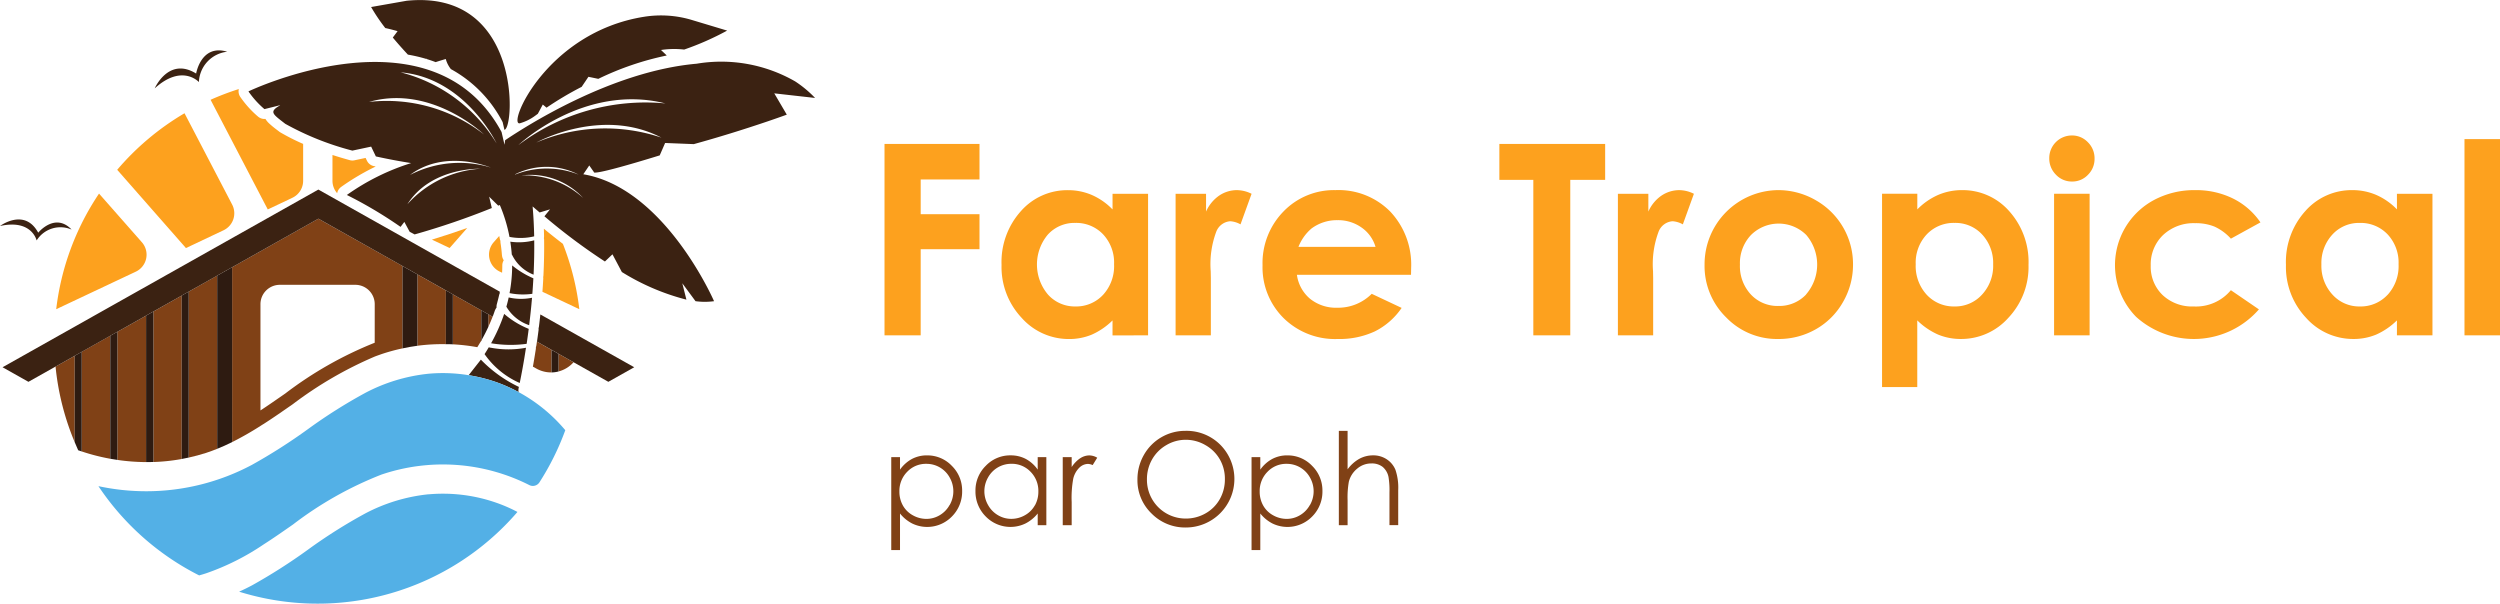
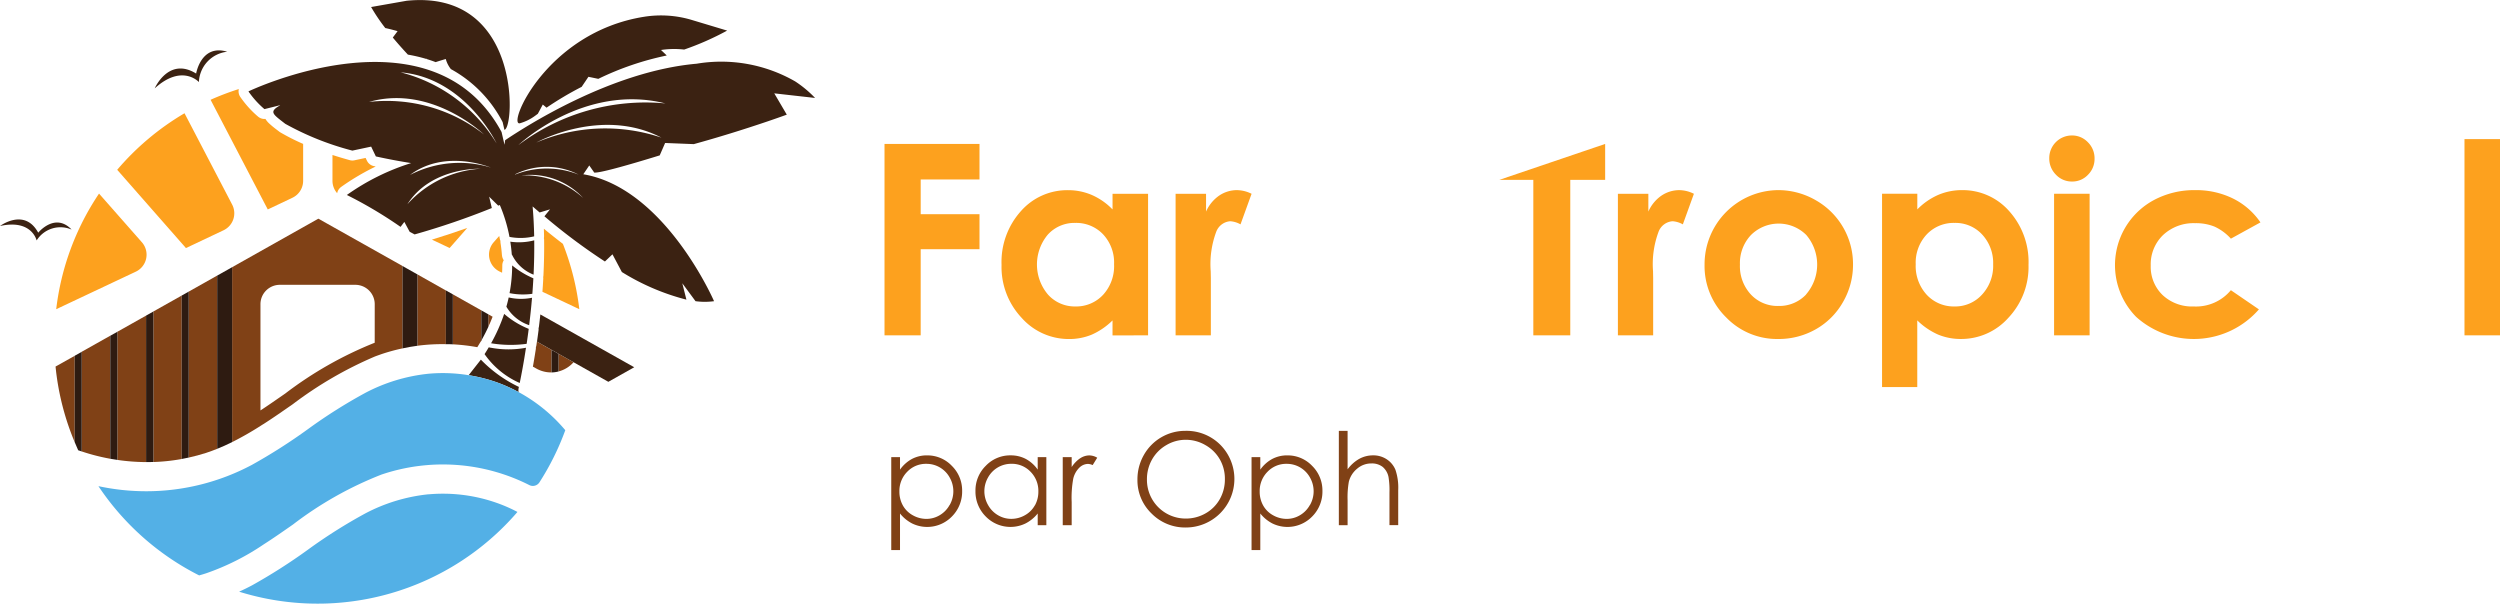
<svg xmlns="http://www.w3.org/2000/svg" id="Groupe_60" data-name="Groupe 60" width="159.67" height="38.553" viewBox="0 0 159.67 38.553">
  <defs>
    <clipPath id="clip-path">
      <rect id="Rectangle_417" data-name="Rectangle 417" width="159.67" height="38.553" fill="none" />
    </clipPath>
  </defs>
  <g id="Groupe_58" data-name="Groupe 58" clip-path="url(#clip-path)">
    <path id="Tracé_55" data-name="Tracé 55" d="M35.727,12.731l.005-.008A2.03,2.03,0,0,1,37.54,10.8c-1.672-.507-1.985,1.394-1.985,1.394-1.759-1.094-2.647.946-2.647.946,1.745-1.585,2.819-.407,2.819-.407" transform="translate(-23.028 -7.496)" fill="#3b2212" />
    <path id="Tracé_56" data-name="Tracé 56" d="M2.338,48.014l.007,0a1.791,1.791,0,0,1,2.226-.687c-1.06-1.118-2.13.2-2.13.2C1.571,45.919,0,47.1,0,47.1c2.029-.453,2.338.918,2.338.918" transform="translate(0 -32.665)" fill="#3b2212" />
    <path id="Tracé_57" data-name="Tracé 57" d="M71.272,35.006a15.25,15.25,0,0,1,1.935-1.17q.136-.069.274-.135l-.128-.028a.631.631,0,0,1-.431-.341l-.087-.18-.712.152a.647.647,0,0,1-.131.014.637.637,0,0,1-.168-.023q-.572-.158-1.105-.331v1.649a1.2,1.2,0,0,0,.3.793.63.63,0,0,1,.255-.4" transform="translate(-49.485 -23.066)" fill="#fda11e" />
    <path id="Tracé_58" data-name="Tracé 58" d="M44.8,19.644l3.65,7L50.02,25.9a1.2,1.2,0,0,0,.689-1.087V22.458a14.056,14.056,0,0,1-1.459-.738.66.66,0,0,1-.069-.047l-.153-.118a5.728,5.728,0,0,1-.512-.425,1.305,1.305,0,0,1-.213-.265c-.022,0-.043,0-.065,0a.63.63,0,0,1-.413-.154,6.431,6.431,0,0,1-1.132-1.257.631.631,0,0,1-.091-.5,16.794,16.794,0,0,0-1.8.684" transform="translate(-31.348 -13.267)" fill="#fda11e" />
    <path id="Tracé_59" data-name="Tracé 59" d="M17.046,46.167a1.2,1.2,0,0,0,.39-1.88L14.7,41.179a16.73,16.73,0,0,0-2.735,7.384Z" transform="translate(-8.375 -28.815)" fill="#fda11e" />
    <path id="Tracé_60" data-name="Tracé 60" d="M31.719,31.565a1.2,1.2,0,0,0,.553-1.642L29.23,24.09a16.9,16.9,0,0,0-4.3,3.611L29.321,32.7Z" transform="translate(-17.445 -16.857)" fill="#fda11e" />
    <path id="Tracé_61" data-name="Tracé 61" d="M104.852,51.424c-.019-.256-.048-.515-.088-.768a.624.624,0,0,1-.006-.146.636.636,0,0,1-.044-.14q-.017-.088-.035-.177l-.352.4a1.2,1.2,0,0,0,.39,1.88l.145.069c.008-.156.013-.313.013-.468a.633.633,0,0,1,.091-.325l-.011-.023a.629.629,0,0,1-.1-.3" transform="translate(-72.794 -35.124)" fill="#fda11e" />
    <path id="Tracé_62" data-name="Tracé 62" d="M117.738,53.791a16.77,16.77,0,0,0-1.048-4.172c-.521-.4-.94-.738-1.217-.968q.009.237.013.476a.654.654,0,0,1-.011.129.643.643,0,0,1,.015.13c.009.718-.006,1.469-.043,2.231a.652.652,0,0,1-.017.119.621.621,0,0,1,.005.118c-.015.272-.033.548-.053.825Z" transform="translate(-80.738 -34.044)" fill="#fda11e" />
    <path id="Tracé_63" data-name="Tracé 63" d="M91.877,49.234l1.132.534,1.126-1.281c-.637.228-1.408.489-2.258.747" transform="translate(-64.292 -33.929)" fill="#fda11e" />
    <path id="Tracé_64" data-name="Tracé 64" d="M118.816,76.392a1.926,1.926,0,0,0,.957-.587l-.957-.539Z" transform="translate(-83.142 -52.668)" fill="#804116" />
    <path id="Tracé_65" data-name="Tracé 65" d="M114.259,71.324l-.642-.361c.035-.246.069-.493.1-.736-.041.319-.086.645-.134.968a.654.654,0,0,1-.032.124.621.621,0,0,1-.006.129c-.062.4-.125.777-.185,1.112l.206.113a1.919,1.919,0,0,0,.985.255V71.489Z" transform="translate(-79.325 -49.142)" fill="#804116" />
    <path id="Tracé_66" data-name="Tracé 66" d="M24.972,68.165v8.186a13.224,13.224,0,0,0,1.832.139V67.134Z" transform="translate(-17.474 -46.977)" fill="#804116" />
    <path id="Tracé_67" data-name="Tracé 67" d="M105.72,64.411h0c-.007.024-.012.049-.019.074l.02-.073" transform="translate(-73.964 -45.071)" fill="#804116" />
    <path id="Tracé_68" data-name="Tracé 68" d="M11.818,76.365A16.714,16.714,0,0,0,13.042,81.2v-5.52Z" transform="translate(-8.27 -52.955)" fill="#804116" />
    <path id="Tracé_69" data-name="Tracé 69" d="M32.631,63.885V73.5a12.206,12.206,0,0,0,1.81-.193V62.867Z" transform="translate(-22.834 -43.992)" fill="#804116" />
    <path id="Tracé_70" data-name="Tracé 70" d="M19.2,71.427l-1.82,1.024v6.362a13.021,13.021,0,0,0,1.82.468Z" transform="translate(-12.165 -49.982)" fill="#804116" />
    <path id="Tracé_71" data-name="Tracé 71" d="M54.882,46.516l-5.508,3.1V60.787a20.221,20.221,0,0,0,1.81-1.033c.065-.041.129-.083.2-.125.628-.4,1.26-.845,1.872-1.269a24.722,24.722,0,0,1,5.229-3.037c.137-.054.277-.1.418-.152a12,12,0,0,1,1.357-.371V49.54Zm3.6,7.924a24.179,24.179,0,0,0-5.706,3.238c-.526.364-1.061.739-1.591,1.086V51.979a1.237,1.237,0,0,1,1.238-1.238h4.82a1.238,1.238,0,0,1,1.24,1.238Z" transform="translate(-34.55 -32.55)" fill="#804116" />
    <path id="Tracé_72" data-name="Tracé 72" d="M103.874,67.664c.1-.216.192-.433.275-.65l-.275-.155Z" transform="translate(-72.687 -46.785)" fill="#804116" />
    <path id="Tracé_73" data-name="Tracé 73" d="M96.331,62.614v3.193a12.26,12.26,0,0,1,1.56.182c.066-.1.13-.21.192-.313a.6.6,0,0,1,.066-.088V63.637Z" transform="translate(-67.408 -43.815)" fill="#804116" />
    <path id="Tracé_74" data-name="Tracé 74" d="M88.8,58.375V62.93a12.2,12.2,0,0,1,1.815-.1V59.4Z" transform="translate(-62.137 -40.848)" fill="#804116" />
    <path id="Tracé_75" data-name="Tracé 75" d="M40.147,59.649v10.6c.376-.083.747-.183,1.111-.3.234-.076.468-.163.7-.257V58.628Z" transform="translate(-28.093 -41.025)" fill="#804116" />
    <path id="Tracé_76" data-name="Tracé 76" d="M46.194,57.376V68.439c.312-.125.628-.266.955-.428V56.839Z" transform="translate(-32.325 -39.773)" fill="#2e1b11" />
    <path id="Tracé_77" data-name="Tracé 77" d="M85.619,56.586v5.261c.316-.068.635-.126.955-.168V57.123Z" transform="translate(-59.912 -39.596)" fill="#2e1b11" />
    <path id="Tracé_78" data-name="Tracé 78" d="M15.894,75.09v5.52c.072.172.143.346.221.515.075.027.151.05.226.075V74.838Z" transform="translate(-11.122 -52.368)" fill="#2e1b11" />
    <path id="Tracé_79" data-name="Tracé 79" d="M23.446,70.826V78.68c.152.028.305.052.458.074V70.568Z" transform="translate(-16.406 -49.38)" fill="#2e1b11" />
    <path id="Tracé_80" data-name="Tracé 80" d="M31.075,66.523v9.356h.01c.153,0,.305,0,.457-.006V66.26Z" transform="translate(-21.745 -46.366)" fill="#2e1b11" />
    <path id="Tracé_81" data-name="Tracé 81" d="M38.659,62.281V72.719q.225-.041.447-.091v-10.6Z" transform="translate(-27.052 -43.405)" fill="#2e1b11" />
    <path id="Tracé_82" data-name="Tracé 82" d="M94.845,61.778v3.434c.149,0,.3,0,.446.01V62.029Z" transform="translate(-66.368 -43.23)" fill="#2e1b11" />
    <path id="Tracé_83" data-name="Tracé 83" d="M102.785,66.245l-.4-.225v1.952c.007-.008.012-.017.019-.025a.612.612,0,0,1,.055-.131c.136-.244.259-.491.374-.739v-.806Z" transform="translate(-71.645 -46.198)" fill="#2e1b11" />
    <path id="Tracé_84" data-name="Tracé 84" d="M117.328,74.428v1.44a1.916,1.916,0,0,0,.447-.062V74.68Z" transform="translate(-82.101 -52.081)" fill="#2e1b11" />
-     <path id="Tracé_85" data-name="Tracé 85" d="M5.6,50.687l1.82-1.024.458-.258,1.832-1.031.467-.263,1.81-1.018.447-.252,1.816-1.021.954-.537,5.509-3.1,5.374,3.024.955.537,1.815,1.021.446.251,1.818,1.023.4.225.047.027.276.155h0q.073-.191.137-.383a.589.589,0,0,1,.036-.081.651.651,0,0,1,.076-.121.617.617,0,0,1,0-.115.623.623,0,0,1,.021-.114v0c.007-.025.012-.05.019-.074.043-.158.084-.317.119-.475a.623.623,0,0,1,.042-.126.614.614,0,0,1,.007-.11l-.206-.116L20.712,40.324.542,51.673l1.653.93,1.733-.975,1.224-.688Z" transform="translate(-0.379 -28.217)" fill="#3b2212" />
    <path id="Tracé_86" data-name="Tracé 86" d="M114.434,66.894q-.041.381-.088.763a.577.577,0,0,1-.013.059c0,.02-.007.04-.013.059a.645.645,0,0,1,0,.12c-.031.243-.065.489-.1.736l.642.361.293.165.447.252.957.539,2.218,1.248,1.653-.93-5.815-3.271Z" transform="translate(-79.923 -46.81)" fill="#3b2212" />
    <path id="Tracé_87" data-name="Tracé 87" d="M110.04,53.315c.035-.714.051-1.449.042-2.193a3.845,3.845,0,0,1-1.528.086c.041.262.074.537.094.821l.017.017a2.553,2.553,0,0,0,1.375,1.269" transform="translate(-75.962 -35.773)" fill="#3b2212" />
    <path id="Tracé_88" data-name="Tracé 88" d="M104.464,68.647a7.641,7.641,0,0,0,2.271.035c.045-.3.09-.622.132-.955a5.546,5.546,0,0,1-1.568-.957,11.045,11.045,0,0,1-.835,1.877" transform="translate(-73.099 -46.723)" fill="#3b2212" />
    <path id="Tracé_89" data-name="Tracé 89" d="M107.717,63.864a2.681,2.681,0,0,0,1.456,1.182c.068-.553.131-1.14.183-1.752a3.468,3.468,0,0,1-1.491-.02q-.063.291-.148.589" transform="translate(-75.376 -44.277)" fill="#3b2212" />
    <path id="Tracé_90" data-name="Tracé 90" d="M109.85,58.275q.038-.486.066-.99a5.563,5.563,0,0,1-1.355-.823,9.6,9.6,0,0,1-.167,1.769,4.315,4.315,0,0,0,1.455.044" transform="translate(-75.85 -39.51)" fill="#3b2212" />
    <path id="Tracé_91" data-name="Tracé 91" d="M103.49,73.912l-.144-.032q-.127.216-.268.435a5.365,5.365,0,0,0,2.246,1.844c.112-.543.259-1.317.4-2.251a6.085,6.085,0,0,1-2.237,0" transform="translate(-72.13 -51.698)" fill="#3b2212" />
    <path id="Tracé_92" data-name="Tracé 92" d="M102.88,78.574c0-.023-.009-.044-.01-.069a.817.817,0,0,1,.031-.261,8.346,8.346,0,0,1-2.429-1.743l-.781.994a10.351,10.351,0,0,1,1.732.432,9.807,9.807,0,0,1,1.457.647" transform="translate(-69.759 -53.532)" fill="#3b2212" />
    <path id="Tracé_93" data-name="Tracé 93" d="M80.634,1.985l-.309.413c.276.334.6.7.964,1.091a9.773,9.773,0,0,1,1.166.272l.033-.019.005.031q.286.087.568.195c.26-.087.647-.2.647-.2a1.788,1.788,0,0,0,.327.646A8.1,8.1,0,0,1,87.34,7.8l.114.495c.67-.138,1.075-8.993-6.246-8.246l-2.269.4a11.691,11.691,0,0,0,.905,1.342c.34.072.791.2.791.2" transform="translate(-55.237 0)" fill="#3b2212" />
    <path id="Tracé_94" data-name="Tracé 94" d="M110.235,10.159l.006,0a3.036,3.036,0,0,0,.956-.474l.173-.128.316-.589.239.2a21.232,21.232,0,0,1,2.243-1.33l.433-.642.631.131a18.568,18.568,0,0,1,4.355-1.488l.007-.015-.358-.34a5.577,5.577,0,0,1,1.479-.027,17.928,17.928,0,0,0,2.745-1.212l-2.343-.705a6.851,6.851,0,0,0-2.954-.179c-6.31,1-8.8,7.058-7.924,6.8" transform="translate(-77.019 -2.291)" fill="#3b2212" />
    <path id="Tracé_95" data-name="Tracé 95" d="M87.777,14.426a9.482,9.482,0,0,0-6.3-1.135c-5.506.484-11,4.06-12.233,4.886l-.041.29-.187-.813C64.575,9.43,52.85,15.059,52.85,15.059a5.8,5.8,0,0,0,1.022,1.132l1-.25-.008.014c-.732.414-.449.561.338,1.175a18.154,18.154,0,0,0,4.285,1.711l1.2-.255.3.626c.79.175,1.554.315,2.254.426a14.614,14.614,0,0,0-4.106,2.037c.537.268,1.1.571,1.681.914.634.374,1.217.752,1.748,1.123l.243-.317.339.63.317.169a48.206,48.206,0,0,0,4.93-1.685l-.17-.725.582.573.1-.041a9.994,9.994,0,0,1,.617,2.036,3.706,3.706,0,0,0,1.577-.035c-.013-.634-.044-1.273-.1-1.91l.448.385.664-.2-.358.444a37.8,37.8,0,0,0,3.864,2.888l.482-.46.6,1.132a14.719,14.719,0,0,0,4.123,1.764l-.263-1.046.845,1.145a4.455,4.455,0,0,0,1.183,0s-3.131-7.224-8.351-8.107l.381-.563.3.428s-.266.307,4.2-1.071l.345-.792,1.831.073q2.307-.636,4.727-1.457.613-.209,1.213-.425l-.8-1.361,2.606.294a7.276,7.276,0,0,0-1.261-1.051M60.554,15.731c3.992-1.137,7.339,2.078,7.339,2.078a10.071,10.071,0,0,0-7.339-2.078M63,22.267C64.511,19.883,67.666,20,67.666,20A6.85,6.85,0,0,0,63,22.267m.167-1.87c2.257-1.7,5.166-.472,5.166-.472a6.85,6.85,0,0,0-5.166.472m-.6-6.555c4.136.348,6.131,4.539,6.131,4.539a10.07,10.07,0,0,0-6.131-4.539m7.321,6.528-.012-.014a4.479,4.479,0,0,1,4.062.019,5.5,5.5,0,0,0-4.05-.005m.4.056a4.581,4.581,0,0,1,3.938,1.439,5.537,5.537,0,0,0-3.938-1.439m.947-2.1s4.152-2.315,7.993-.313a11.22,11.22,0,0,0-7.993.313m-1.134.153s4.175-3.956,9.378-2.652A13.484,13.484,0,0,0,70.1,18.482" transform="translate(-36.982 -9.222)" fill="#3b2212" />
    <path id="Tracé_96" data-name="Tracé 96" d="M47.782,80.577a9.807,9.807,0,0,0-1.457-.647,10.353,10.353,0,0,0-1.732-.432,10.216,10.216,0,0,0-2.557-.094,11.075,11.075,0,0,0-4.047,1.225,33,33,0,0,0-3.665,2.317,35.678,35.678,0,0,1-3.561,2.272A14.347,14.347,0,0,1,24,86.91a14.585,14.585,0,0,1-1.537-.082,14.915,14.915,0,0,1-1.516-.243,16.9,16.9,0,0,0,6.434,5.7q.229-.064.455-.138a15.671,15.671,0,0,0,3.665-1.842c.628-.4,1.26-.844,1.871-1.269a23.177,23.177,0,0,1,5.648-3.189,12.227,12.227,0,0,1,9.447.669l0,0a.5.5,0,0,0,.643-.169,16.724,16.724,0,0,0,1.655-3.336,10.315,10.315,0,0,0-2.99-2.439" transform="translate(-14.661 -55.535)" fill="#53b0e6" />
    <path id="Tracé_97" data-name="Tracé 97" d="M62.97,105.044a11.073,11.073,0,0,0-4.047,1.225,32.93,32.93,0,0,0-3.665,2.317,35.757,35.757,0,0,1-3.561,2.272q-.41.218-.83.408a16.837,16.837,0,0,0,17.777-5.093,9.821,9.821,0,0,0-1.385-.6,10.333,10.333,0,0,0-4.289-.525" transform="translate(-35.595 -73.476)" fill="#53b0e6" />
    <path id="Tracé_98" data-name="Tracé 98" d="M190.465,37.341h3.756V35.105h-3.756V32.886h3.756V30.617h-6.067V42.842h2.31Z" transform="translate(-131.662 -21.425)" fill="#fda11e" />
    <path id="Tracé_99" data-name="Tracé 99" d="M222.4,49.718V40.676h-2.269v1a4.165,4.165,0,0,0-1.32-.922,3.817,3.817,0,0,0-1.527-.308,3.941,3.941,0,0,0-3.005,1.338,4.858,4.858,0,0,0-1.237,3.432,4.74,4.74,0,0,0,1.278,3.378,4.025,4.025,0,0,0,3.03,1.359,3.73,3.73,0,0,0,1.448-.278,4.445,4.445,0,0,0,1.332-.91v.956Zm-2.873-2.589a2.337,2.337,0,0,1-1.773.744,2.294,2.294,0,0,1-1.743-.756A2.971,2.971,0,0,1,216,43.281a2.293,2.293,0,0,1,1.748-.744,2.366,2.366,0,0,1,1.781.731,2.641,2.641,0,0,1,.7,1.911,2.719,2.719,0,0,1-.7,1.949" transform="translate(-149.075 -28.3)" fill="#fda11e" />
    <path id="Tracé_100" data-name="Tracé 100" d="M254.006,40.443a2.025,2.025,0,0,0-1.147.349,2.429,2.429,0,0,0-.839,1.022V40.676h-1.945v9.042h2.252V46.061l-.009-.44a5.923,5.923,0,0,1,.362-2.543,1.038,1.038,0,0,1,.885-.648,1.56,1.56,0,0,1,.656.2l.707-1.953a2.127,2.127,0,0,0-.923-.233" transform="translate(-174.992 -28.3)" fill="#fda11e" />
-     <path id="Tracé_101" data-name="Tracé 101" d="M273.244,40.443A4.479,4.479,0,0,0,269.9,41.81a4.722,4.722,0,0,0-1.334,3.437,4.566,4.566,0,0,0,1.338,3.362,4.68,4.68,0,0,0,3.465,1.342,5.352,5.352,0,0,0,2.369-.486,4.509,4.509,0,0,0,1.712-1.5l-1.911-.9a3.024,3.024,0,0,1-2.186.889,2.646,2.646,0,0,1-1.749-.569,2.425,2.425,0,0,1-.843-1.533h7.288l.008-.432a4.941,4.941,0,0,0-1.338-3.611,4.645,4.645,0,0,0-3.474-1.367m-2.385,3.624a2.96,2.96,0,0,1,.833-1.172,2.717,2.717,0,0,1,1.665-.532,2.573,2.573,0,0,1,1.536.473,2.279,2.279,0,0,1,.887,1.23Z" transform="translate(-187.93 -28.3)" fill="#fda11e" />
-     <path id="Tracé_102" data-name="Tracé 102" d="M318.943,32.911h2.169v9.931h2.36V32.911H325.7V30.617h-6.757Z" transform="translate(-223.182 -21.424)" fill="#fda11e" />
+     <path id="Tracé_102" data-name="Tracé 102" d="M318.943,32.911h2.169v9.931h2.36V32.911H325.7V30.617Z" transform="translate(-223.182 -21.424)" fill="#fda11e" />
    <path id="Tracé_103" data-name="Tracé 103" d="M346.944,40.792a2.428,2.428,0,0,0-.839,1.022V40.676H344.16v9.042h2.252V46.061l-.008-.44a5.93,5.93,0,0,1,.362-2.543,1.039,1.039,0,0,1,.885-.648,1.561,1.561,0,0,1,.657.2l.706-1.953a2.125,2.125,0,0,0-.922-.233,2.026,2.026,0,0,0-1.147.349" transform="translate(-240.828 -28.3)" fill="#fda11e" />
    <path id="Tracé_104" data-name="Tracé 104" d="M369.688,41.083a4.793,4.793,0,0,0-2.406-.64,4.74,4.74,0,0,0-4.687,4.762,4.59,4.59,0,0,0,1.375,3.362,4.51,4.51,0,0,0,3.32,1.384,4.786,4.786,0,0,0,2.418-.627,4.587,4.587,0,0,0,1.733-1.741,4.746,4.746,0,0,0,.636-2.393,4.692,4.692,0,0,0-2.389-4.106m-.6,6.017a2.351,2.351,0,0,1-1.773.74,2.325,2.325,0,0,1-1.761-.731,2.66,2.66,0,0,1-.7-1.912,2.612,2.612,0,0,1,.7-1.882,2.505,2.505,0,0,1,3.538-.008,2.916,2.916,0,0,1-.013,3.794" transform="translate(-253.728 -28.3)" fill="#fda11e" />
    <path id="Tracé_105" data-name="Tracé 105" d="M405.462,40.444a3.831,3.831,0,0,0-1.529.307,4.268,4.268,0,0,0-1.33.923v-1h-2.252v12.35H402.6V48.763a4.433,4.433,0,0,0,1.338.91,3.768,3.768,0,0,0,1.454.278,4.031,4.031,0,0,0,3.033-1.359,4.736,4.736,0,0,0,1.28-3.378,4.854,4.854,0,0,0-1.238-3.432,3.948,3.948,0,0,0-3.008-1.338m1.276,6.674a2.307,2.307,0,0,1-1.75.756,2.349,2.349,0,0,1-1.778-.744,2.713,2.713,0,0,1-.706-1.949,2.635,2.635,0,0,1,.706-1.912,2.37,2.37,0,0,1,1.778-.731,2.314,2.314,0,0,1,1.762.744,2.675,2.675,0,0,1,.7,1.907,2.7,2.7,0,0,1-.711,1.928" transform="translate(-280.148 -28.301)" fill="#fda11e" />
    <path id="Tracé_106" data-name="Tracé 106" d="M437.362,28.818a1.445,1.445,0,0,0-1.442,1.446,1.459,1.459,0,0,0,.427,1.06,1.391,1.391,0,0,0,1.032.436,1.371,1.371,0,0,0,1.011-.428,1.419,1.419,0,0,0,.423-1.035,1.437,1.437,0,0,0-.427-1.047,1.388,1.388,0,0,0-1.023-.432" transform="translate(-305.038 -20.166)" fill="#fda11e" />
    <rect id="Rectangle_415" data-name="Rectangle 415" width="2.269" height="9.042" transform="translate(131.19 12.375)" fill="#fda11e" />
    <path id="Tracé_107" data-name="Tracé 107" d="M455.029,42.554a3.166,3.166,0,0,1,1.219.216,3.212,3.212,0,0,1,1.053.773l1.889-1.039a4.589,4.589,0,0,0-1.753-1.525,5.332,5.332,0,0,0-2.418-.536,5.472,5.472,0,0,0-2.63.632,4.718,4.718,0,0,0-1.139,7.463,5.512,5.512,0,0,0,7.841-.479L457.3,46.834a2.892,2.892,0,0,1-2.372,1.039,2.743,2.743,0,0,1-1.989-.73,2.5,2.5,0,0,1-.757-1.883,2.587,2.587,0,0,1,.786-1.946,2.84,2.84,0,0,1,2.059-.759" transform="translate(-314.819 -28.3)" fill="#fda11e" />
-     <path id="Tracé_108" data-name="Tracé 108" d="M493.359,41.673a4.167,4.167,0,0,0-1.32-.922,3.819,3.819,0,0,0-1.527-.308,3.941,3.941,0,0,0-3.005,1.338,4.858,4.858,0,0,0-1.237,3.432,4.741,4.741,0,0,0,1.278,3.378,4.025,4.025,0,0,0,3.03,1.359,3.729,3.729,0,0,0,1.448-.278,4.445,4.445,0,0,0,1.332-.91v.956h2.269V40.676h-2.269Zm-.6,5.456a2.337,2.337,0,0,1-1.773.744,2.294,2.294,0,0,1-1.744-.756,2.708,2.708,0,0,1-.708-1.928,2.681,2.681,0,0,1,.7-1.907,2.293,2.293,0,0,1,1.748-.744,2.366,2.366,0,0,1,1.781.731,2.641,2.641,0,0,1,.7,1.911,2.719,2.719,0,0,1-.7,1.949" transform="translate(-340.271 -28.3)" fill="#fda11e" />
    <rect id="Rectangle_416" data-name="Rectangle 416" width="2.269" height="12.532" transform="translate(157.402 8.885)" fill="#fda11e" />
    <path id="Tracé_109" data-name="Tracé 109" d="M191.875,96.867a2.029,2.029,0,0,0-.962.228,2.247,2.247,0,0,0-.763.683v-.8h-.559v5.938h.559v-2.337a2.4,2.4,0,0,0,.787.643,2.2,2.2,0,0,0,2.529-.453,2.245,2.245,0,0,0,.652-1.628,2.2,2.2,0,0,0-.659-1.606,2.146,2.146,0,0,0-1.584-.667m1.441,3.169a1.712,1.712,0,0,1-.632.652,1.641,1.641,0,0,1-.847.234,1.755,1.755,0,0,1-.871-.231,1.617,1.617,0,0,1-.634-.627,1.79,1.79,0,0,1-.221-.89,1.73,1.73,0,0,1,.5-1.261,1.643,1.643,0,0,1,1.222-.507,1.686,1.686,0,0,1,1.489.874,1.762,1.762,0,0,1,0,1.756" transform="translate(-132.668 -67.783)" fill="#804116" />
    <path id="Tracé_110" data-name="Tracé 110" d="M211.478,97.777a2.2,2.2,0,0,0-.761-.683,2.049,2.049,0,0,0-.969-.228,2.148,2.148,0,0,0-1.586.667,2.2,2.2,0,0,0-.659,1.606,2.243,2.243,0,0,0,.653,1.628,2.205,2.205,0,0,0,2.533.454,2.394,2.394,0,0,0,.789-.643v.747h.552V96.978h-.552Zm-.185,2.286a1.623,1.623,0,0,1-.632.627,1.749,1.749,0,0,1-.87.231,1.65,1.65,0,0,1-.852-.234,1.714,1.714,0,0,1-.633-.652,1.764,1.764,0,0,1,0-1.756,1.687,1.687,0,0,1,1.491-.874,1.646,1.646,0,0,1,1.223.507,1.728,1.728,0,0,1,.5,1.261,1.79,1.79,0,0,1-.221.89" transform="translate(-145.202 -67.783)" fill="#804116" />
    <path id="Tracé_111" data-name="Tracé 111" d="M227.178,97.052a2.008,2.008,0,0,0-.54.561v-.635h-.571v4.347h.571V99.855a6.83,6.83,0,0,1,.1-1.5,1.452,1.452,0,0,1,.4-.713.808.808,0,0,1,.54-.23.776.776,0,0,1,.3.076l.292-.471a1.019,1.019,0,0,0-.5-.148,1.062,1.062,0,0,0-.591.186" transform="translate(-158.192 -67.783)" fill="#804116" />
    <path id="Tracé_112" data-name="Tracé 112" d="M245.015,91.65a3.027,3.027,0,0,0-2.649,1.542,3.134,3.134,0,0,0-.41,1.57,2.943,2.943,0,0,0,.9,2.166,3.008,3.008,0,0,0,2.207.895,3.1,3.1,0,0,0,2.187-5.282,3.05,3.05,0,0,0-2.235-.891m2.2,4.362a2.374,2.374,0,0,1-.908.908,2.515,2.515,0,0,1-1.267.332,2.472,2.472,0,0,1-2.477-2.491,2.547,2.547,0,0,1,.328-1.284,2.446,2.446,0,0,1,.912-.916,2.422,2.422,0,0,1,1.237-.34,2.484,2.484,0,0,1,1.257.34,2.435,2.435,0,0,1,.918.906,2.485,2.485,0,0,1,.326,1.266,2.549,2.549,0,0,1-.326,1.28" transform="translate(-169.31 -64.133)" fill="#804116" />
    <path id="Tracé_113" data-name="Tracé 113" d="M268.514,96.867a2.028,2.028,0,0,0-.962.228,2.244,2.244,0,0,0-.763.683v-.8h-.559v5.938h.559v-2.337a2.4,2.4,0,0,0,.786.643,2.2,2.2,0,0,0,2.529-.453,2.246,2.246,0,0,0,.653-1.628,2.2,2.2,0,0,0-.659-1.606,2.147,2.147,0,0,0-1.584-.667m1.441,3.169a1.712,1.712,0,0,1-.632.652,1.642,1.642,0,0,1-.847.234,1.754,1.754,0,0,1-.871-.231,1.615,1.615,0,0,1-.634-.627,1.79,1.79,0,0,1-.221-.89,1.732,1.732,0,0,1,.5-1.261,1.644,1.644,0,0,1,1.222-.507,1.685,1.685,0,0,1,1.489.874,1.763,1.763,0,0,1,0,1.756" transform="translate(-186.296 -67.783)" fill="#804116" />
    <path id="Tracé_114" data-name="Tracé 114" d="M287.849,93.464a1.541,1.541,0,0,0-.865-.248,1.819,1.819,0,0,0-.883.222,2.381,2.381,0,0,0-.747.669V91.65h-.559v6.025h.559V96.081a5.754,5.754,0,0,1,.08-1.183,1.573,1.573,0,0,1,.53-.831,1.379,1.379,0,0,1,.909-.335,1.119,1.119,0,0,1,.717.218,1.136,1.136,0,0,1,.378.649,5.338,5.338,0,0,1,.06,1v2.074h.559V95.438a3.526,3.526,0,0,0-.18-1.308,1.478,1.478,0,0,0-.557-.665" transform="translate(-199.286 -64.133)" fill="#804116" />
  </g>
</svg>